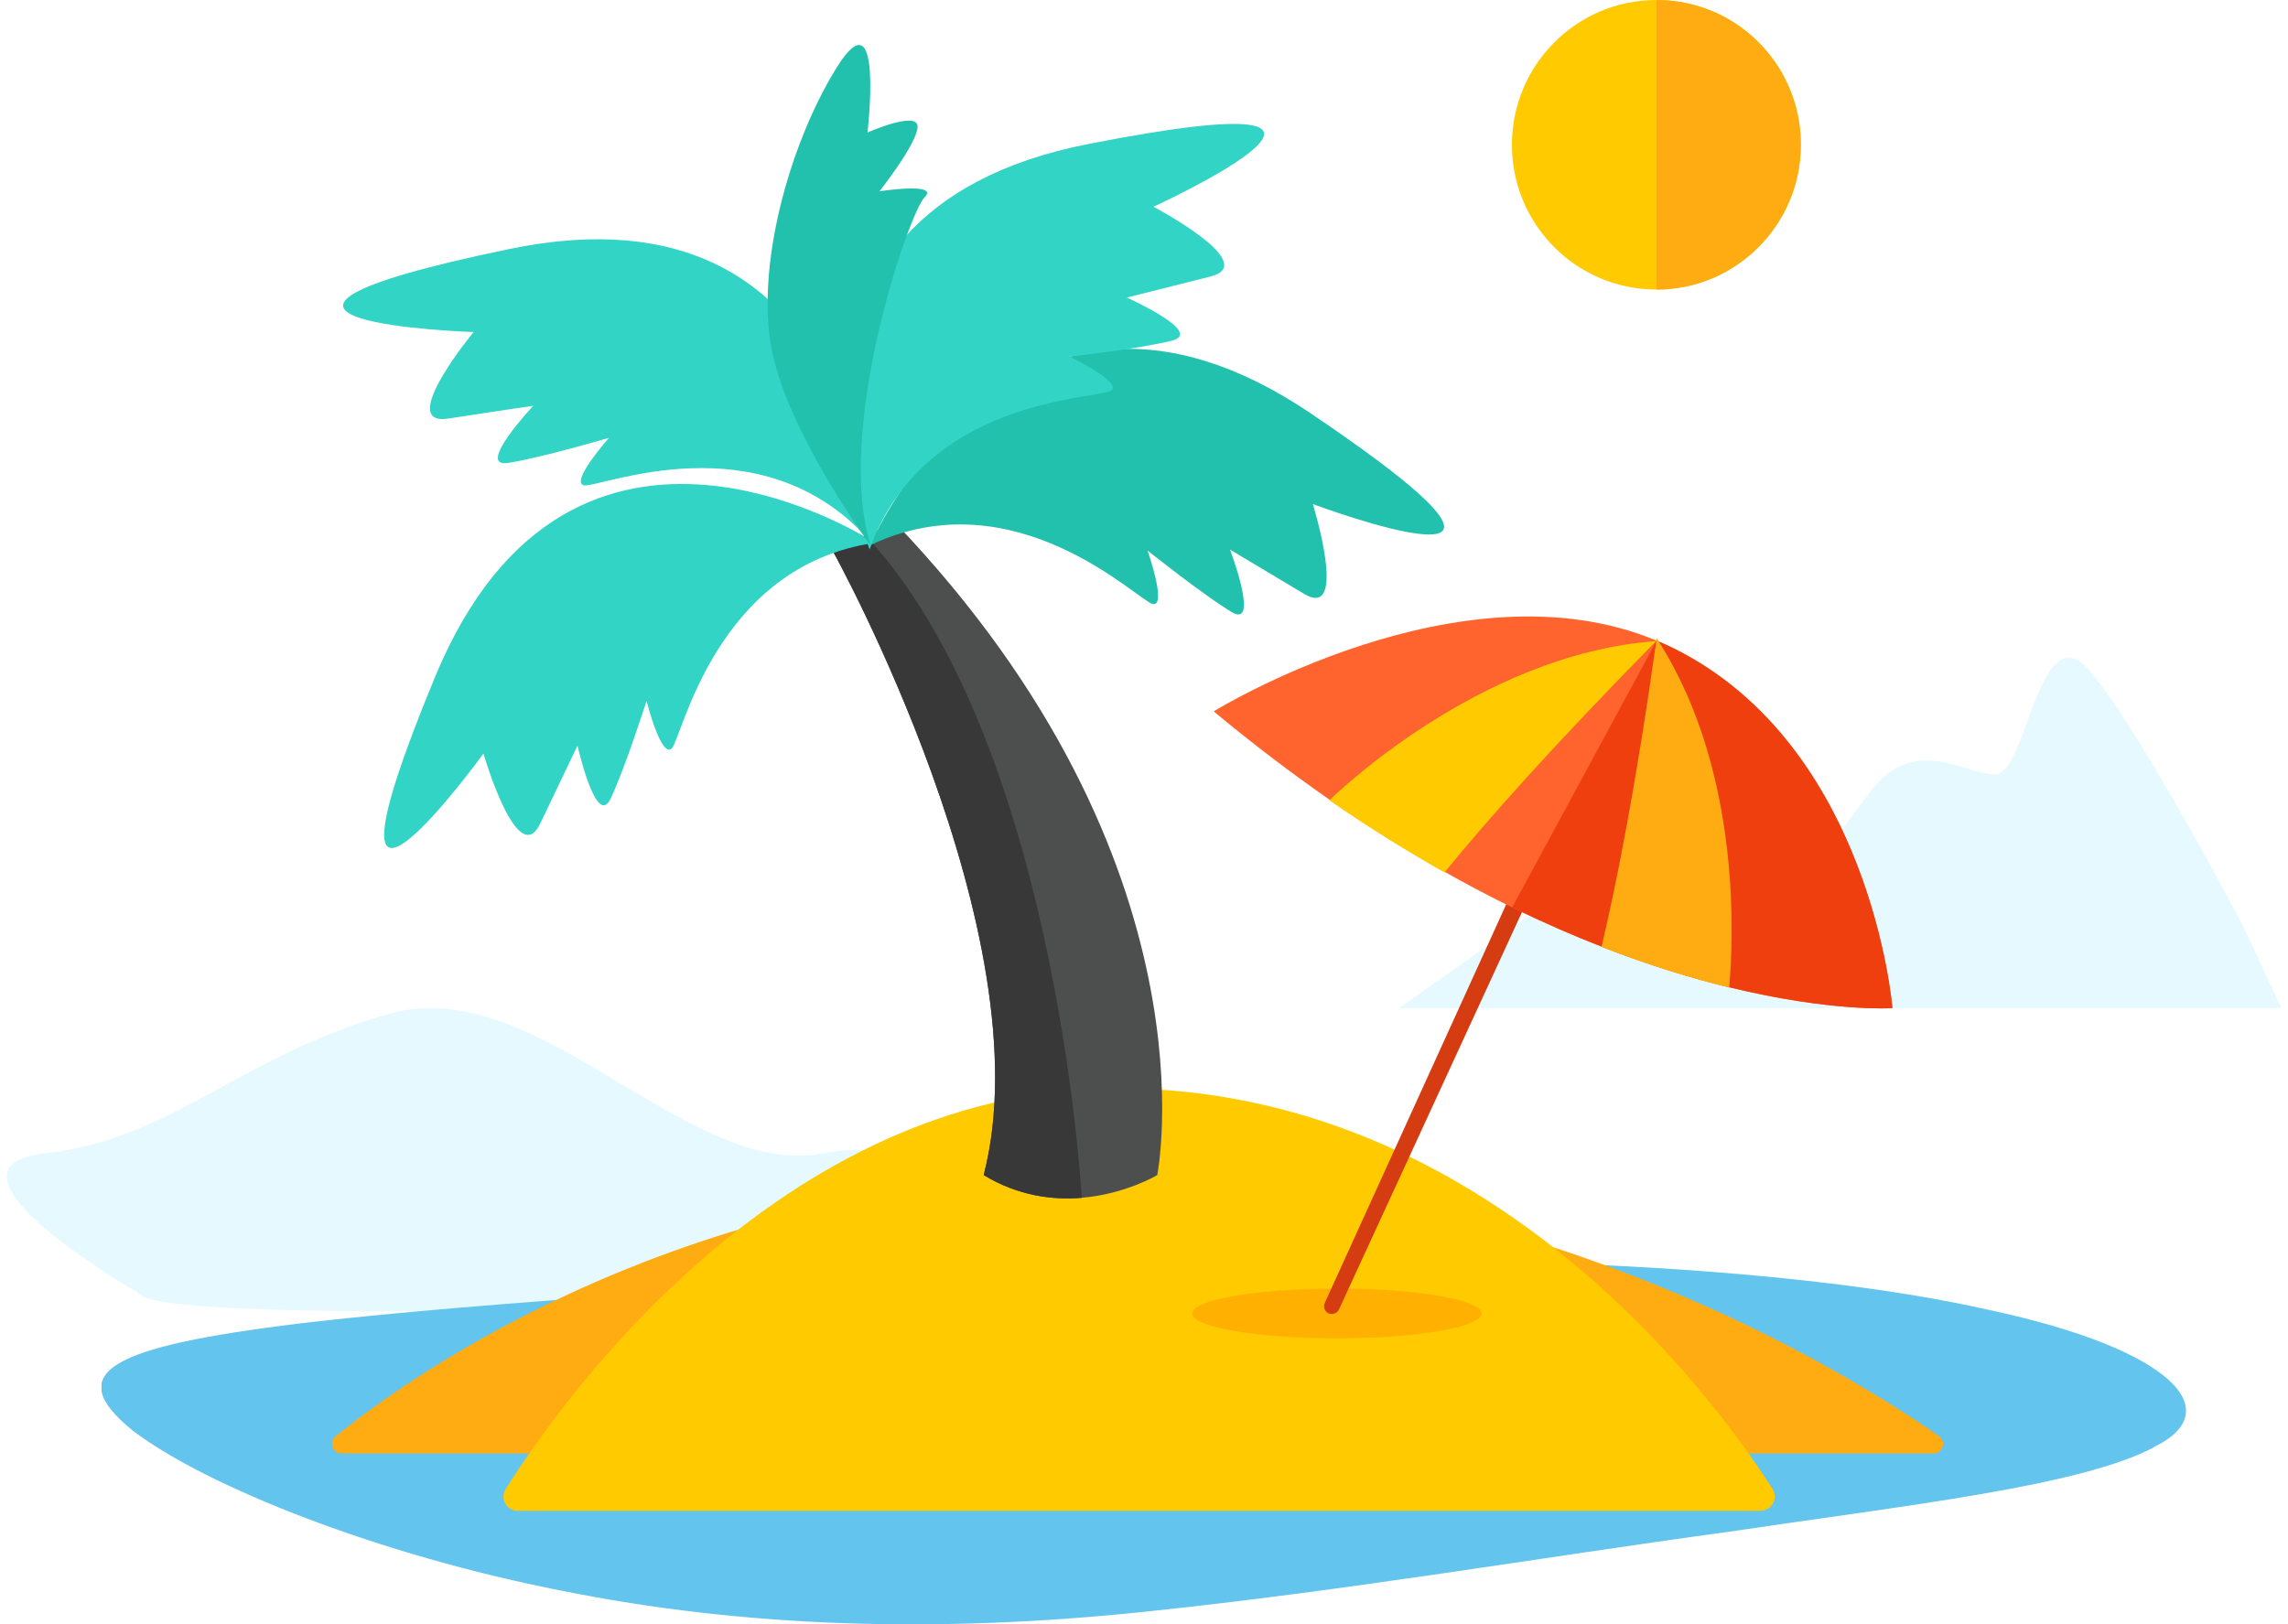
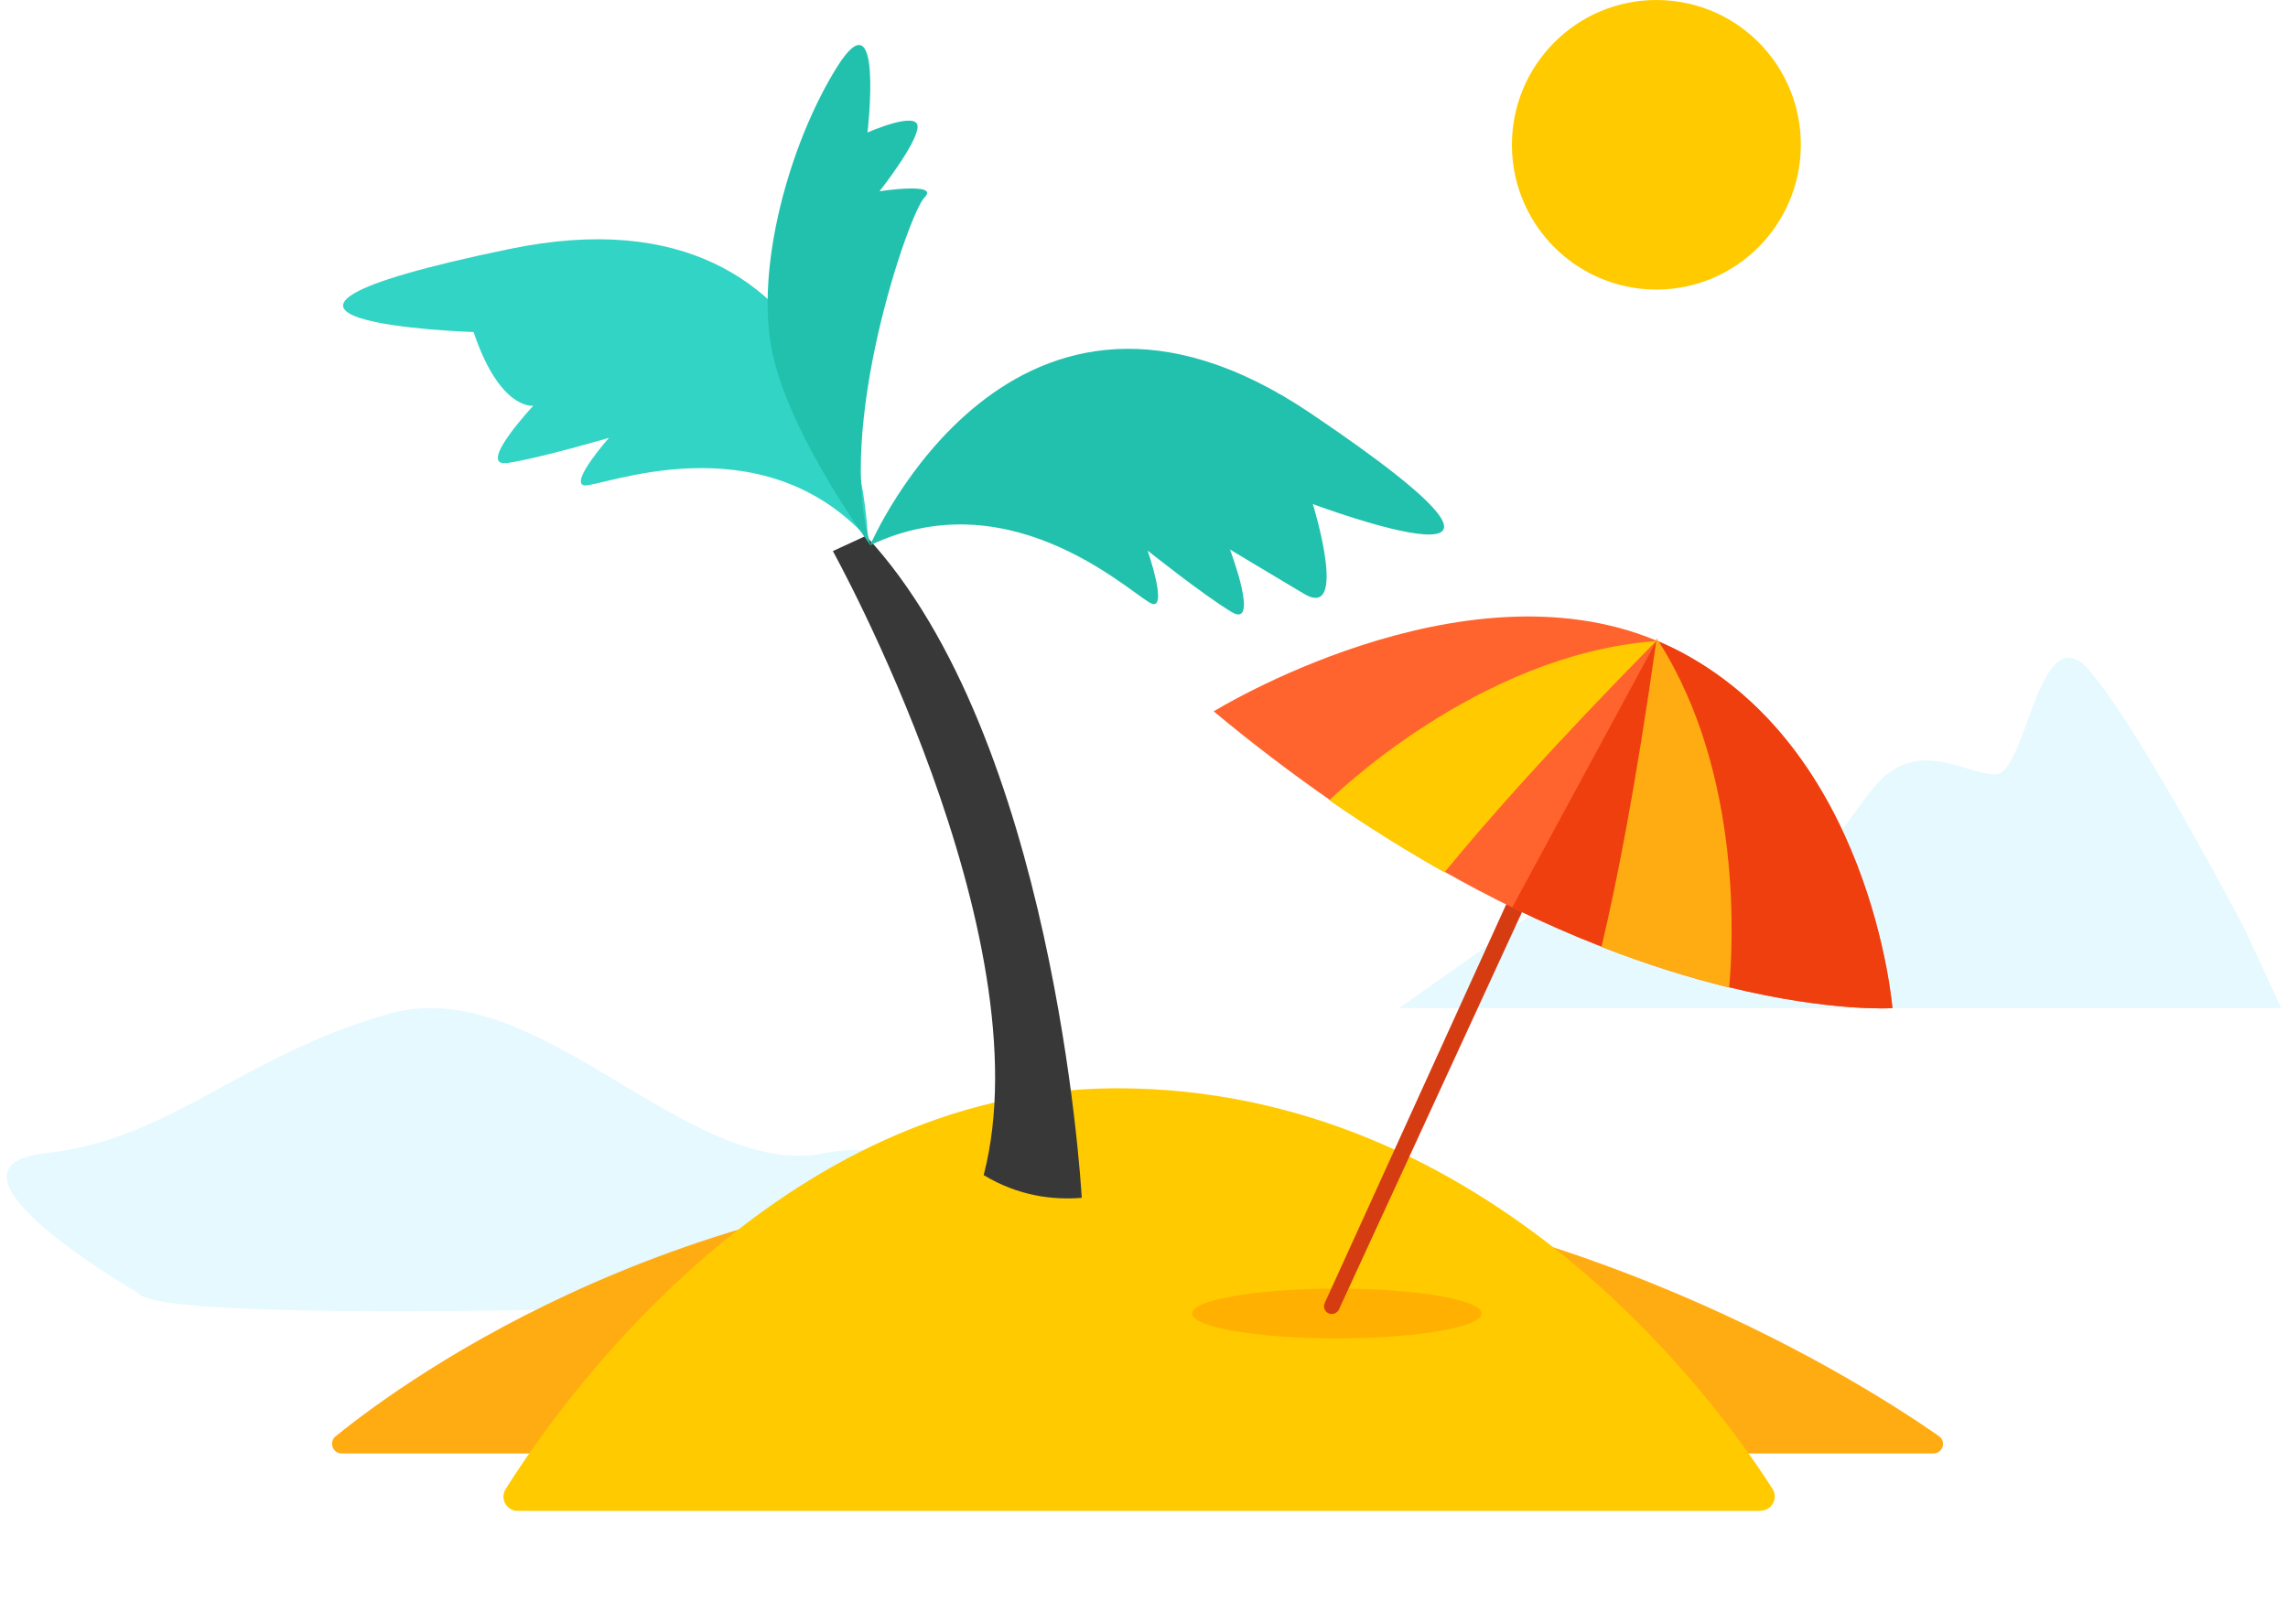
<svg xmlns="http://www.w3.org/2000/svg" width="169" height="120" viewBox="0 0 169 120" fill="none">
  <path d="M10.168 95.507C11.86 98.599 80.394 95.507 80.394 95.507C80.394 95.507 71.087 83.139 60.934 85.2C50.781 87.261 39.781 71.802 28.782 74.894C17.783 77.985 12.706 84.169 3.399 85.2C-5.908 86.231 10.168 95.507 10.168 95.507Z" fill="#E6F9FF" />
  <path d="M165.743 68.529C165.743 68.529 157.943 53.644 154.274 49.477C150.604 45.31 149.686 57.218 147.393 57.218C145.099 57.218 141.429 54.241 138.217 58.408C135.005 62.575 132.711 66.743 129.042 67.934C125.372 69.126 118.49 63.766 113.444 67.339L103.351 74.483H168.5L165.743 68.529Z" fill="#E6F9FF" />
  <g clip-path="url(#clip0_1_743)">
-     <path d="M159.138 106.914C153.665 109.816 140.948 111.197 127.582 113.191C113.94 115.046 99.628 117.513 84.49 119.092C69.352 120.671 55.06 120.276 41.398 117.513C28.032 114.888 15.315 109.875 9.843 105.73C4.37 101.329 8.366 99.493 22.008 97.796C35.375 96.217 58.387 94.757 84.471 93.553C110.554 92.349 133.566 93.75 146.933 96.789C160.575 99.71 164.571 104.27 159.098 106.914H159.138Z" fill="#63C4EE" />
    <path d="M25.237 107.388C24.567 107.388 24.272 106.539 24.784 106.125C30.296 101.664 50.907 86.822 82.069 86.822C113.231 86.822 136.736 101.586 143.212 106.105C143.783 106.5 143.507 107.388 142.818 107.388H25.237Z" fill="#FFAC12" />
    <path d="M130.062 111.632H38.229C37.422 111.632 36.91 110.724 37.343 110.033C41.32 103.697 57.521 80.625 82.187 80.408C82.285 80.408 82.403 80.408 82.502 80.408C110.16 80.408 126.873 103.658 130.928 110.013C131.361 110.704 130.869 111.612 130.062 111.612V111.632Z" fill="#FFCA00" />
-     <path d="M85.475 86.822C85.475 86.822 83.152 88.224 79.903 88.5C77.758 88.678 75.199 88.362 72.659 86.822C77.266 69.099 61.517 40.717 61.517 40.717L63.958 39.592C64.529 39.336 65.238 39 66.104 38.605C90.16 63.789 85.475 86.842 85.475 86.842V86.822Z" fill="#4D4F4E" />
    <path d="M79.903 88.5C77.758 88.678 75.199 88.362 72.659 86.822C77.266 69.099 61.517 40.717 61.517 40.717L63.958 39.592C77.777 54.434 79.825 87.099 79.903 88.52V88.5Z" fill="#383838" />
-     <path d="M64.627 40.105C64.627 40.105 42.304 25.421 32.127 50.033C21.949 74.645 35.709 55.678 35.709 55.678C35.709 55.678 38.229 64.362 39.902 60.849C41.576 57.336 42.658 55.086 42.658 55.086C42.658 55.086 44.036 61.243 45.099 59.013C46.163 56.783 47.757 51.789 47.757 51.789C47.757 51.789 48.84 56.092 49.627 55.283C50.395 54.474 52.875 41.803 64.627 40.105Z" fill="#32D4C5" />
    <path d="M64.273 40.283C64.273 40.283 74.805 15.671 96.833 30.553C118.881 45.434 96.971 37.243 96.971 37.243C96.971 37.243 99.648 45.868 96.321 43.875C92.975 41.882 90.849 40.599 90.849 40.599C90.849 40.599 93.093 46.5 90.967 45.217C88.841 43.934 84.766 40.678 84.766 40.678C84.766 40.678 86.222 44.862 85.14 44.625C84.057 44.388 75.002 35.191 64.273 40.283Z" fill="#21C1AD" />
-     <path d="M64.234 40.599C64.234 40.599 54.332 15.75 80.396 10.638C106.459 5.526 85.199 15.276 85.199 15.276C85.199 15.276 93.191 19.48 89.412 20.428C85.632 21.375 83.23 21.987 83.23 21.987C83.23 21.987 88.978 24.553 86.577 25.165C84.175 25.776 78.998 26.349 78.998 26.349C78.998 26.349 82.994 28.263 82.049 28.875C81.104 29.487 68.21 29.388 64.234 40.599Z" fill="#32D4C5" />
-     <path d="M64.096 39.77C64.096 39.77 63.663 13.007 37.639 18.395C11.614 23.783 34.981 24.533 34.981 24.533C34.981 24.533 29.233 31.5 33.091 30.928C36.93 30.335 39.391 29.98 39.391 29.98C39.391 29.98 35.08 34.579 37.52 34.204C39.962 33.829 44.981 32.349 44.981 32.349C44.981 32.349 42.048 35.664 43.151 35.862C44.253 36.059 56.104 30.987 64.096 39.789V39.77Z" fill="#32D4C5" />
+     <path d="M64.096 39.77C64.096 39.77 63.663 13.007 37.639 18.395C11.614 23.783 34.981 24.533 34.981 24.533C36.93 30.335 39.391 29.98 39.391 29.98C39.391 29.98 35.08 34.579 37.52 34.204C39.962 33.829 44.981 32.349 44.981 32.349C44.981 32.349 42.048 35.664 43.151 35.862C44.253 36.059 56.104 30.987 64.096 39.789V39.77Z" fill="#32D4C5" />
    <path d="M64.332 40.342C64.332 40.342 58.367 32.289 57.049 26.053C55.73 19.816 58.328 10.559 61.812 4.974C65.297 -0.612 64.076 9.79 64.076 9.79C64.076 9.79 67.817 8.132 67.777 9.375C67.738 10.618 64.962 14.132 64.962 14.132C64.962 14.132 69.451 13.441 68.289 14.586C67.128 15.73 61.596 31.855 64.332 40.342Z" fill="#21C1AD" />
    <path d="M133.015 10.697C133.015 16.599 128.231 21.395 122.346 21.395C120.83 21.395 119.412 21.079 118.093 20.507C114.314 18.868 111.676 15.079 111.676 10.697C111.676 4.796 116.46 0 122.346 0C123.901 0 125.377 0.336 126.716 0.928C130.436 2.605 133.015 6.336 133.015 10.697Z" fill="#FFCA00" />
    <path d="M109.432 97.046C109.432 98.053 104.648 98.882 98.743 98.882C92.837 98.882 88.053 98.053 88.053 97.046C88.053 96.04 92.837 95.21 98.743 95.21C104.648 95.21 109.432 96.04 109.432 97.046Z" fill="#FFB000" />
    <path d="M97.857 96.257L115.219 58.105H116.696L98.9 96.75C98.762 97.046 98.408 97.164 98.113 97.026C97.837 96.888 97.719 96.553 97.857 96.276V96.257Z" fill="#D63C12" />
    <path d="M139.767 74.487C139.767 74.487 135.259 74.783 127.739 72.947C124.983 72.276 121.814 71.309 118.31 69.947C116.223 69.138 114.019 68.171 111.696 67.046C110.081 66.257 108.428 65.388 106.715 64.421C103.999 62.882 101.144 61.125 98.211 59.092C95.435 57.158 92.561 54.987 89.648 52.559C89.648 52.559 107.877 41.289 122.346 47.329C122.346 47.329 122.464 47.388 122.523 47.408C122.877 47.546 123.212 47.724 123.566 47.882C138.212 55.125 139.767 74.487 139.767 74.487Z" fill="#FF642E" />
    <path d="M122.346 47.349C114.668 55.145 109.786 60.671 106.695 64.46C103.979 62.921 101.124 61.164 98.191 59.132C98.191 59.132 109.077 48.316 122.326 47.368L122.346 47.349Z" fill="#FFCA00" />
    <path d="M139.767 74.487C139.767 74.487 135.259 74.783 127.739 72.947C124.983 72.276 121.814 71.309 118.31 69.947C116.223 69.138 114.019 68.171 111.696 67.046L122.365 47.329C122.365 47.329 122.483 47.368 122.542 47.408C122.897 47.546 123.231 47.724 123.586 47.882C138.232 55.125 139.787 74.487 139.787 74.487H139.767Z" fill="#EF3F0F" />
    <path d="M127.72 72.967C124.964 72.296 121.794 71.329 118.29 69.967C119.412 65.25 120.83 58.066 122.346 47.329C122.346 47.27 122.346 47.211 122.365 47.151C122.424 47.23 122.464 47.309 122.523 47.408C128.783 57.237 127.995 70.086 127.72 72.947V72.967Z" fill="#FFAC12" />
-     <path d="M133.015 10.697C133.015 16.599 128.231 21.395 122.346 21.395V0C123.901 0 125.377 0.336 126.716 0.928C130.436 2.605 133.015 6.336 133.015 10.697Z" fill="#FFAC12" />
  </g>
  <defs>
    <clipPath id="clip0_1_743">
      <rect width="154" height="120" fill="white" transform="translate(7.5)" />
    </clipPath>
  </defs>
</svg>